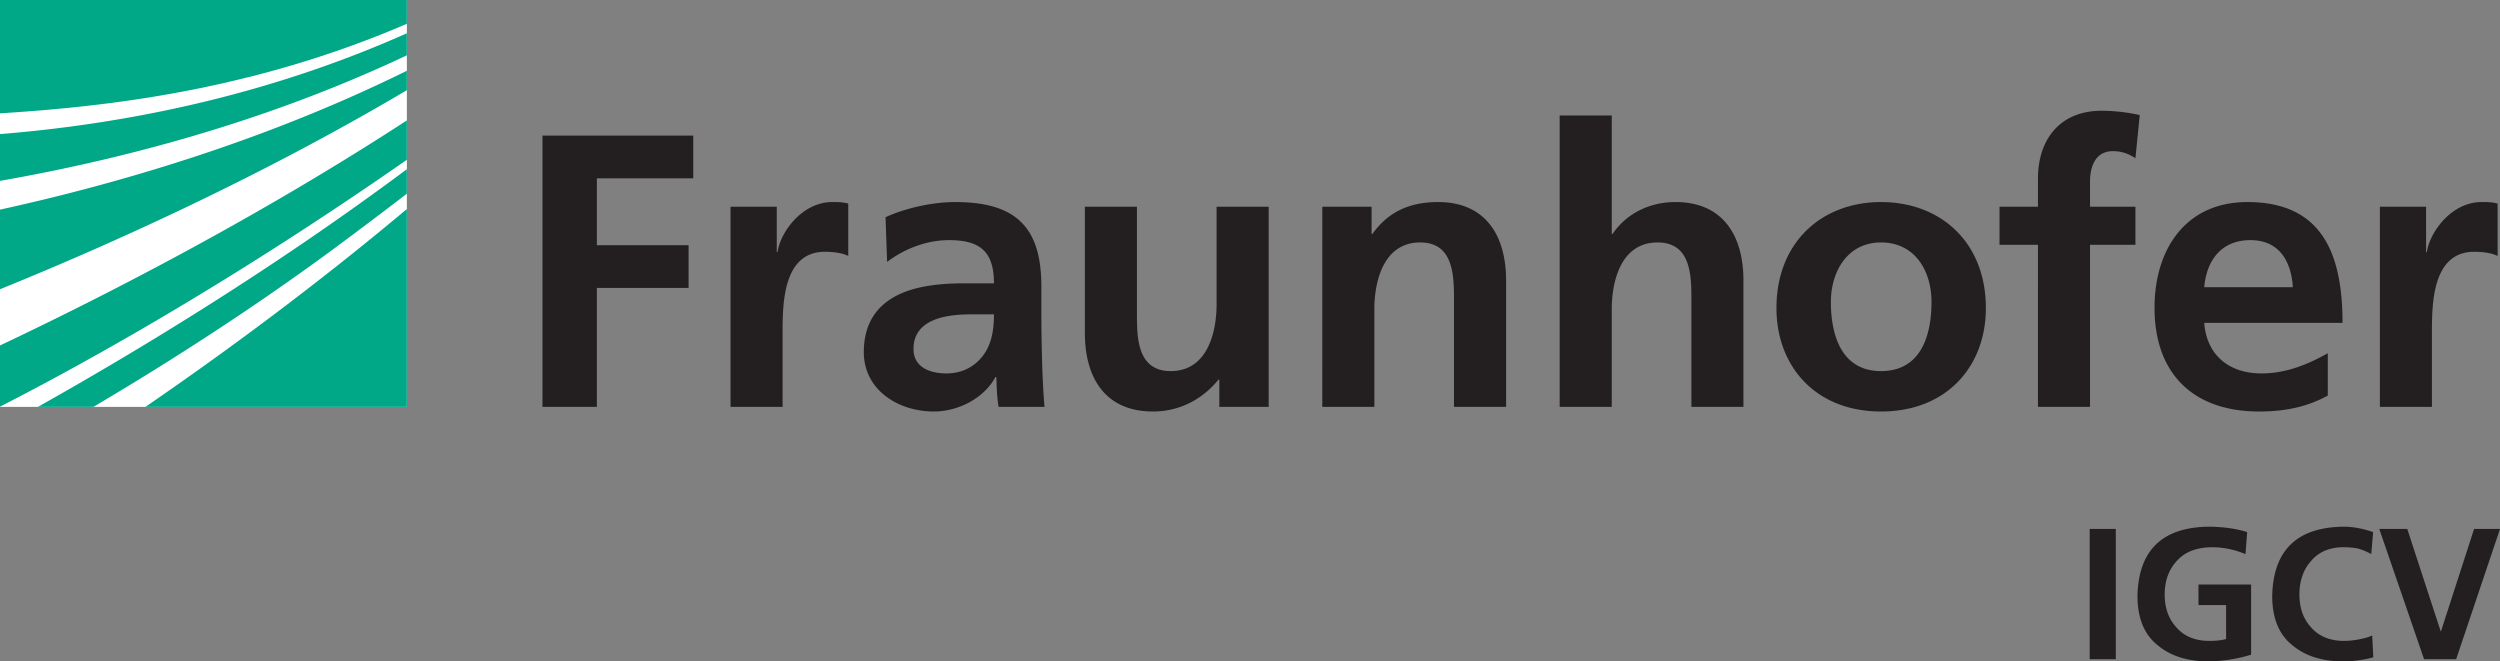
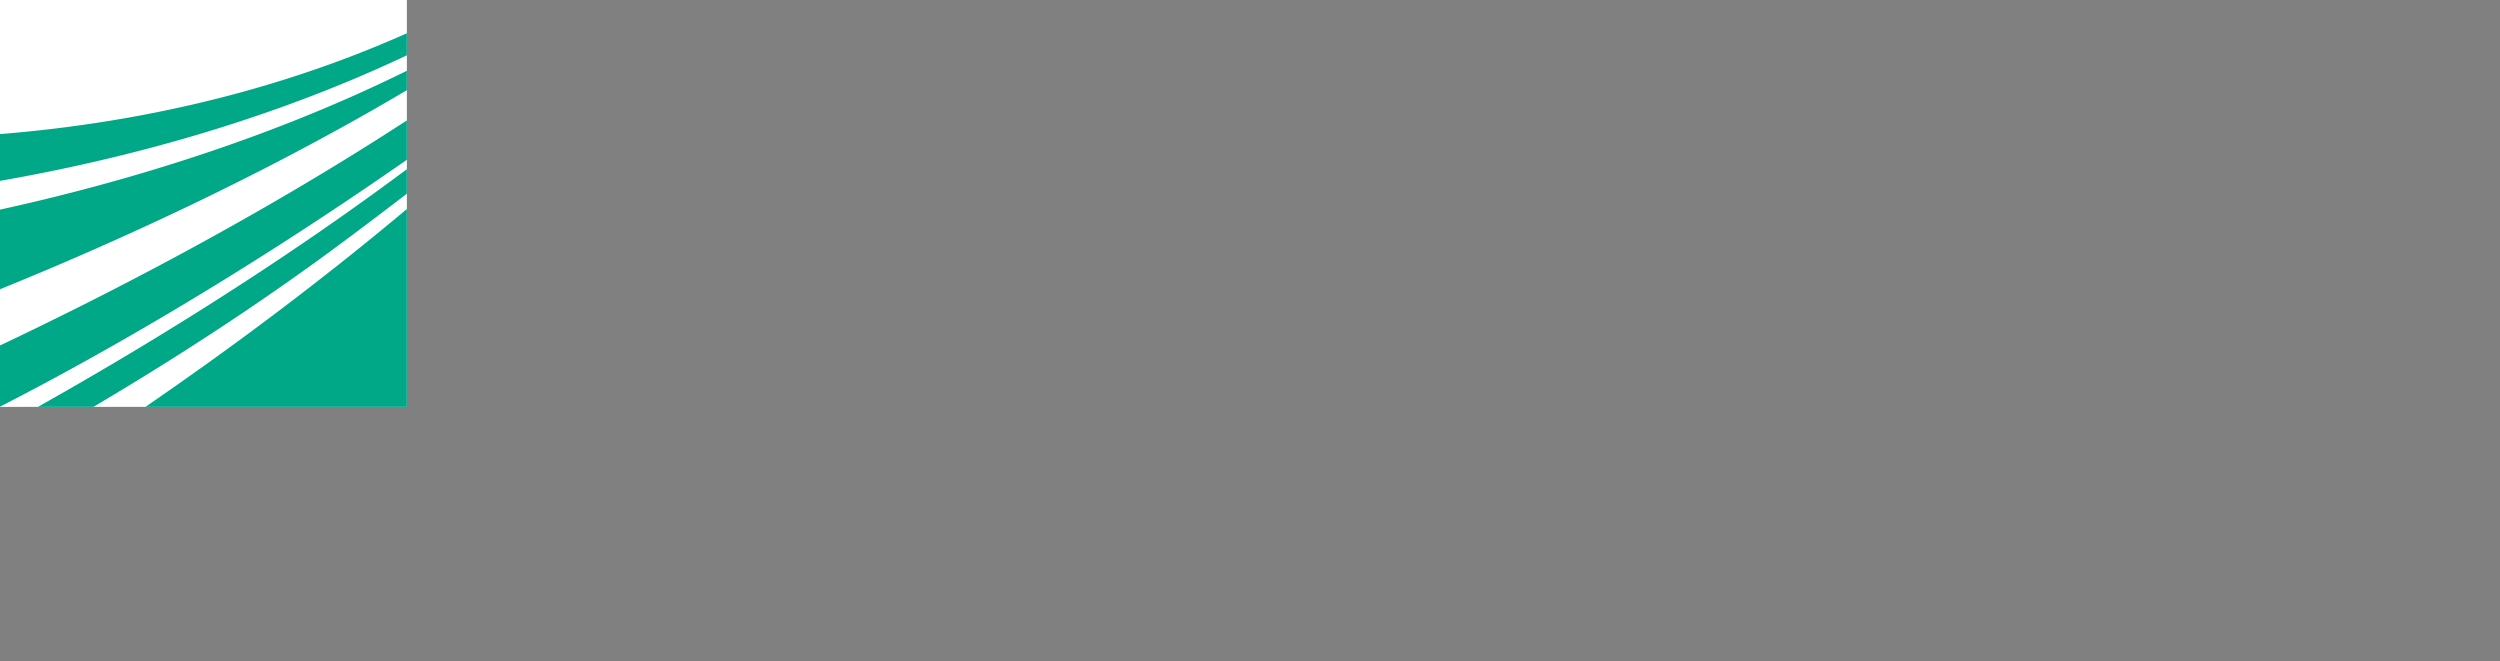
<svg xmlns="http://www.w3.org/2000/svg" width="232.237" height="61.442">
  <rect width="100%" height="100%" fill="#808080" stroke="none" />
  <path fill="#fff" d="M37.795 37.796H0V0h37.795z" />
  <g fill="#00a888">
    <path d="M0 37.777c8.992-4.606 22.162-12.05 37.795-22.934v-3.656C24.037 20.144 10.045 27.337 0 32.093zm0-10.908c10.01-4.06 24.004-10.328 37.795-18.492V6.574c-12.963 6.4-26.43 10.404-37.795 12.9zm37.795 10.926V19.418c-8.604 7.219-17.125 13.466-24.284 18.377zm-29.115 0c6.795-4.013 15.047-9.254 23.263-15.377a502 502 0 0 0 5.852-4.423v-2.277c-12.161 9.07-24.574 16.63-34.272 22.077zM0 16.802c11.056-1.936 24.58-5.415 37.795-11.665V3.089C24.477 9.036 11.148 11.559 0 12.456z" />
-     <path d="M0 0v10.53q1.238-.077 2.528-.176c9.19-.704 21.732-2.32 35.267-8.143V0z" />
  </g>
-   <path fill="#231f20" d="M50.394 37.793h5.052V26.747h8.52v-3.972h-8.52v-6.207h8.952v-3.97H50.394zm17.469 0h4.836V30.97c0-2.67 0-7.581 3.932-7.581.867 0 1.734.141 2.167.396v-4.87c-.505-.146-1.009-.146-1.48-.146-2.886 0-4.872 2.927-5.088 4.654h-.073v-4.22h-4.294zM82.408 24.33c1.623-1.231 3.68-2.023 5.738-2.023 2.85 0 4.187 1.01 4.187 4.01h-2.67c-2.022 0-4.405.175-6.244 1.08-1.842.903-3.176 2.527-3.176 5.307 0 3.535 3.212 5.522 6.496 5.522 2.201 0 4.62-1.156 5.738-3.21h.073c.037.573.037 1.799.216 2.777h4.26a84 84 0 0 1-.219-4.152c-.035-1.372-.07-2.78-.07-4.657V26.6c0-5.484-2.347-7.83-8.012-7.83-2.06 0-4.585.543-6.462 1.408zm2.452 8.083c0-2.851 3.213-3.213 5.38-3.213h2.093c0 1.445-.216 2.779-1.012 3.828-.757 1.007-1.912 1.661-3.391 1.661-1.734 0-3.07-.688-3.07-2.276m32.994-13.209h-4.84V28.3c0 2.38-.757 6.172-4.258 6.172-3.107 0-3.141-3.072-3.141-5.345v-9.923h-4.836v11.73c0 4.187 1.913 7.292 6.317 7.292 2.524 0 4.619-1.156 6.099-2.963h.073v2.53h4.586zm4.98 18.589h4.838v-9.1c0-2.377.759-6.171 4.256-6.171 3.101 0 3.14 3.07 3.14 5.344v9.927h4.841V26.06c0-4.186-1.914-7.29-6.318-7.29-2.527 0-4.586.83-6.098 2.96h-.078v-2.527h-4.58zm22.051 0h4.839v-9.1c0-2.377.757-6.171 4.26-6.171 3.104 0 3.139 3.07 3.139 5.344v9.927h4.834V26.06c0-4.186-1.913-7.29-6.314-7.29-2.527 0-4.62 1.155-5.842 2.96h-.077V10.723h-4.839zm20.138-9.169c0 5.339 3.578 9.602 9.713 9.602 6.172 0 9.741-4.263 9.741-9.602 0-6.138-4.217-9.854-9.741-9.854-5.485 0-9.713 3.716-9.713 9.854m5.056-.58c0-2.778 1.514-5.522 4.657-5.522 3.176 0 4.692 2.673 4.692 5.521 0 3.109-.972 6.43-4.692 6.43-3.685 0-4.657-3.359-4.657-6.43m19.237 9.75h4.836V22.739h4.22v-3.535h-4.22v-2.31c0-1.445.505-2.852 2.133-2.852 1.043 0 1.659.4 2.087.652l.399-4.008a17 17 0 0 0-3.535-.397c-3.827 0-5.92 2.598-5.92 6.317v2.598h-3.572v3.535h3.572zm15.447-11.117c.22-2.493 1.586-4.37 4.294-4.37 2.71 0 3.795 2.024 3.936 4.37zm11.478 6.137c-1.805 1.01-3.824 1.876-6.174 1.876-2.99 0-5.084-1.696-5.304-4.696h12.846c0-6.497-1.946-11.223-8.842-11.223-5.77 0-8.622 4.438-8.622 9.817 0 6.102 3.571 9.639 9.71 9.639 2.601 0 4.614-.505 6.386-1.48zm4.838 4.98h4.834V30.97c0-2.67 0-7.581 3.932-7.581.867 0 1.735.141 2.171.396v-4.87c-.512-.146-1.016-.146-1.484-.146-2.888 0-4.87 2.927-5.087 4.654h-.074v-4.22h-4.292zm-26.956 11.343h2.425v12.1h-2.425zm11.352 1.699q-2.115.016-3.24 1.248-1.146 1.23-1.146 3.136.001 1.89 1.094 3.07 1.074 1.23 3.014 1.247.99 0 1.596-.173v-3.155h-2.565v-1.906h4.888v6.517q-1.941.59-3.919.623-2.98 0-4.766-1.508-1.854-1.473-1.871-4.54.12-6.397 6.637-6.466 2.046.019 3.554.502l-.156 2.046a8 8 0 0 0-3.12-.64m14.993 10.226q-1.351.364-2.756.38-2.981 0-4.767-1.508-1.855-1.473-1.87-4.54.12-6.397 6.637-6.466 1.3 0 2.739.502l-.174 2.046a5.2 5.2 0 0 0-1.316-.538 8 8 0 0 0-1.301-.103q-1.89.016-2.947 1.248-1.11 1.23-1.109 3.136 0 1.89 1.092 3.07 1.074 1.23 3.016 1.247.745 0 1.49-.156.73-.138 1.162-.347zm.555-11.926h2.6l3.102 9.499h.034l3.069-9.5h2.41l-4.074 12.1h-2.981z" />
</svg>